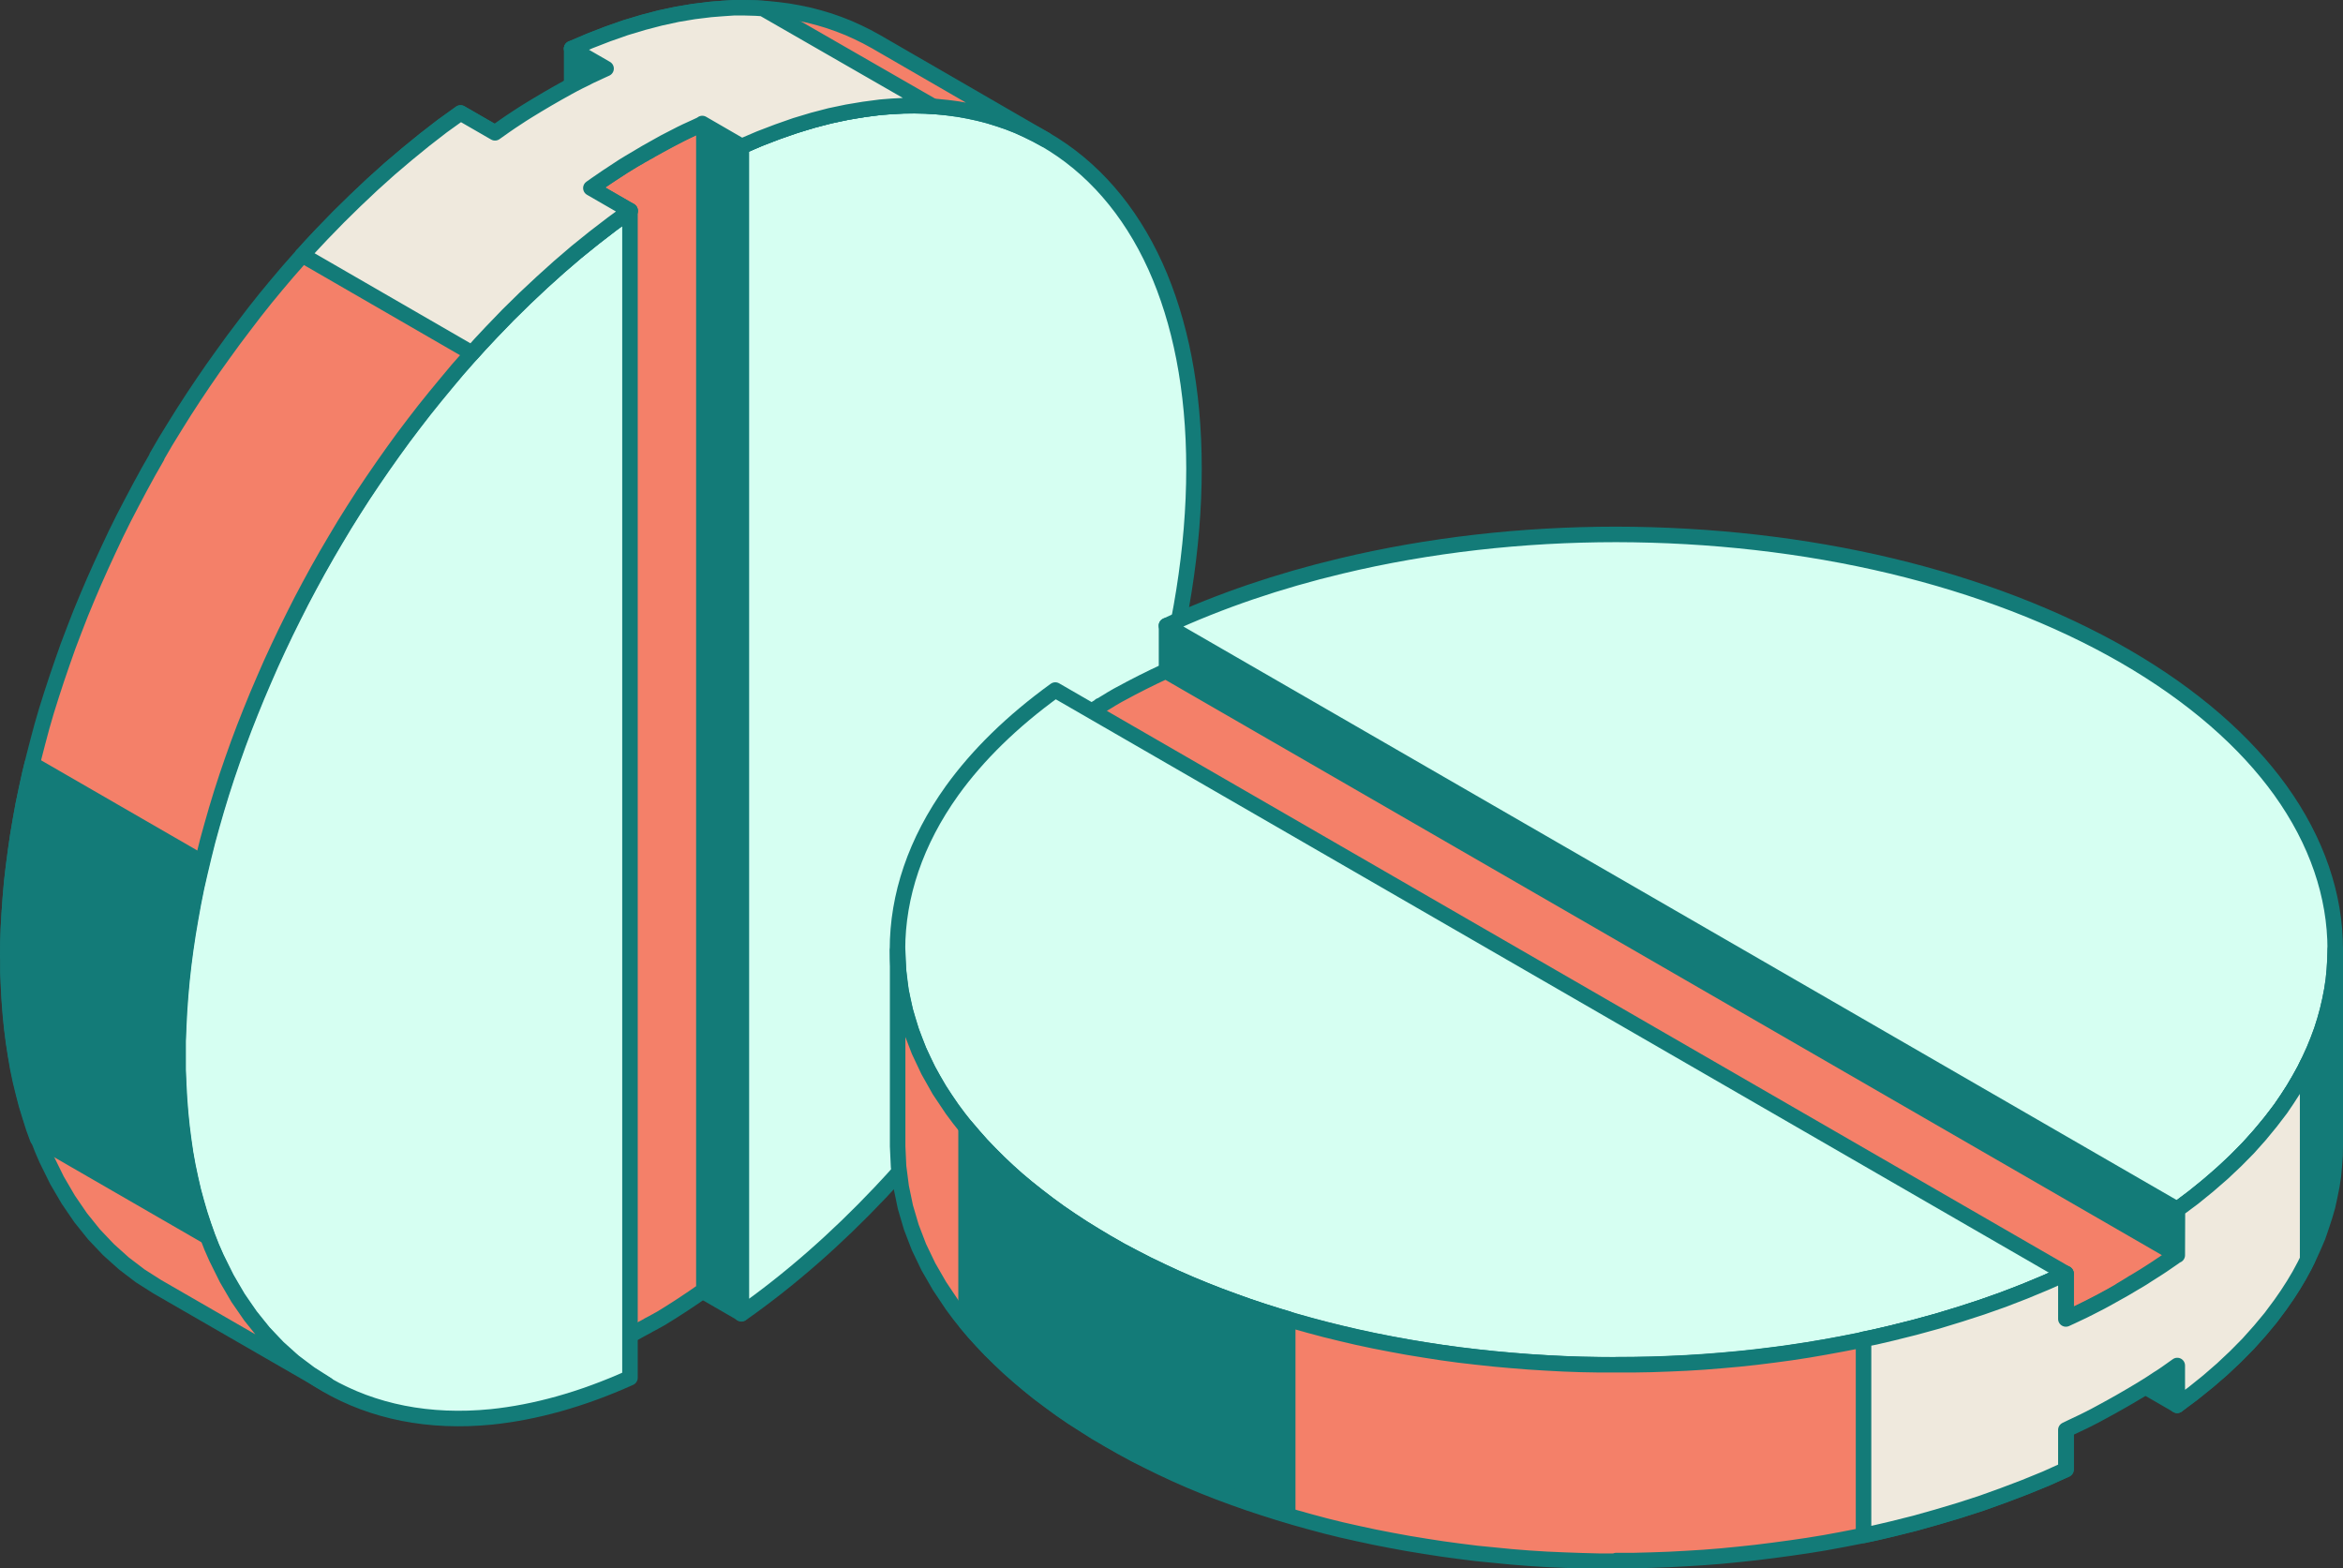
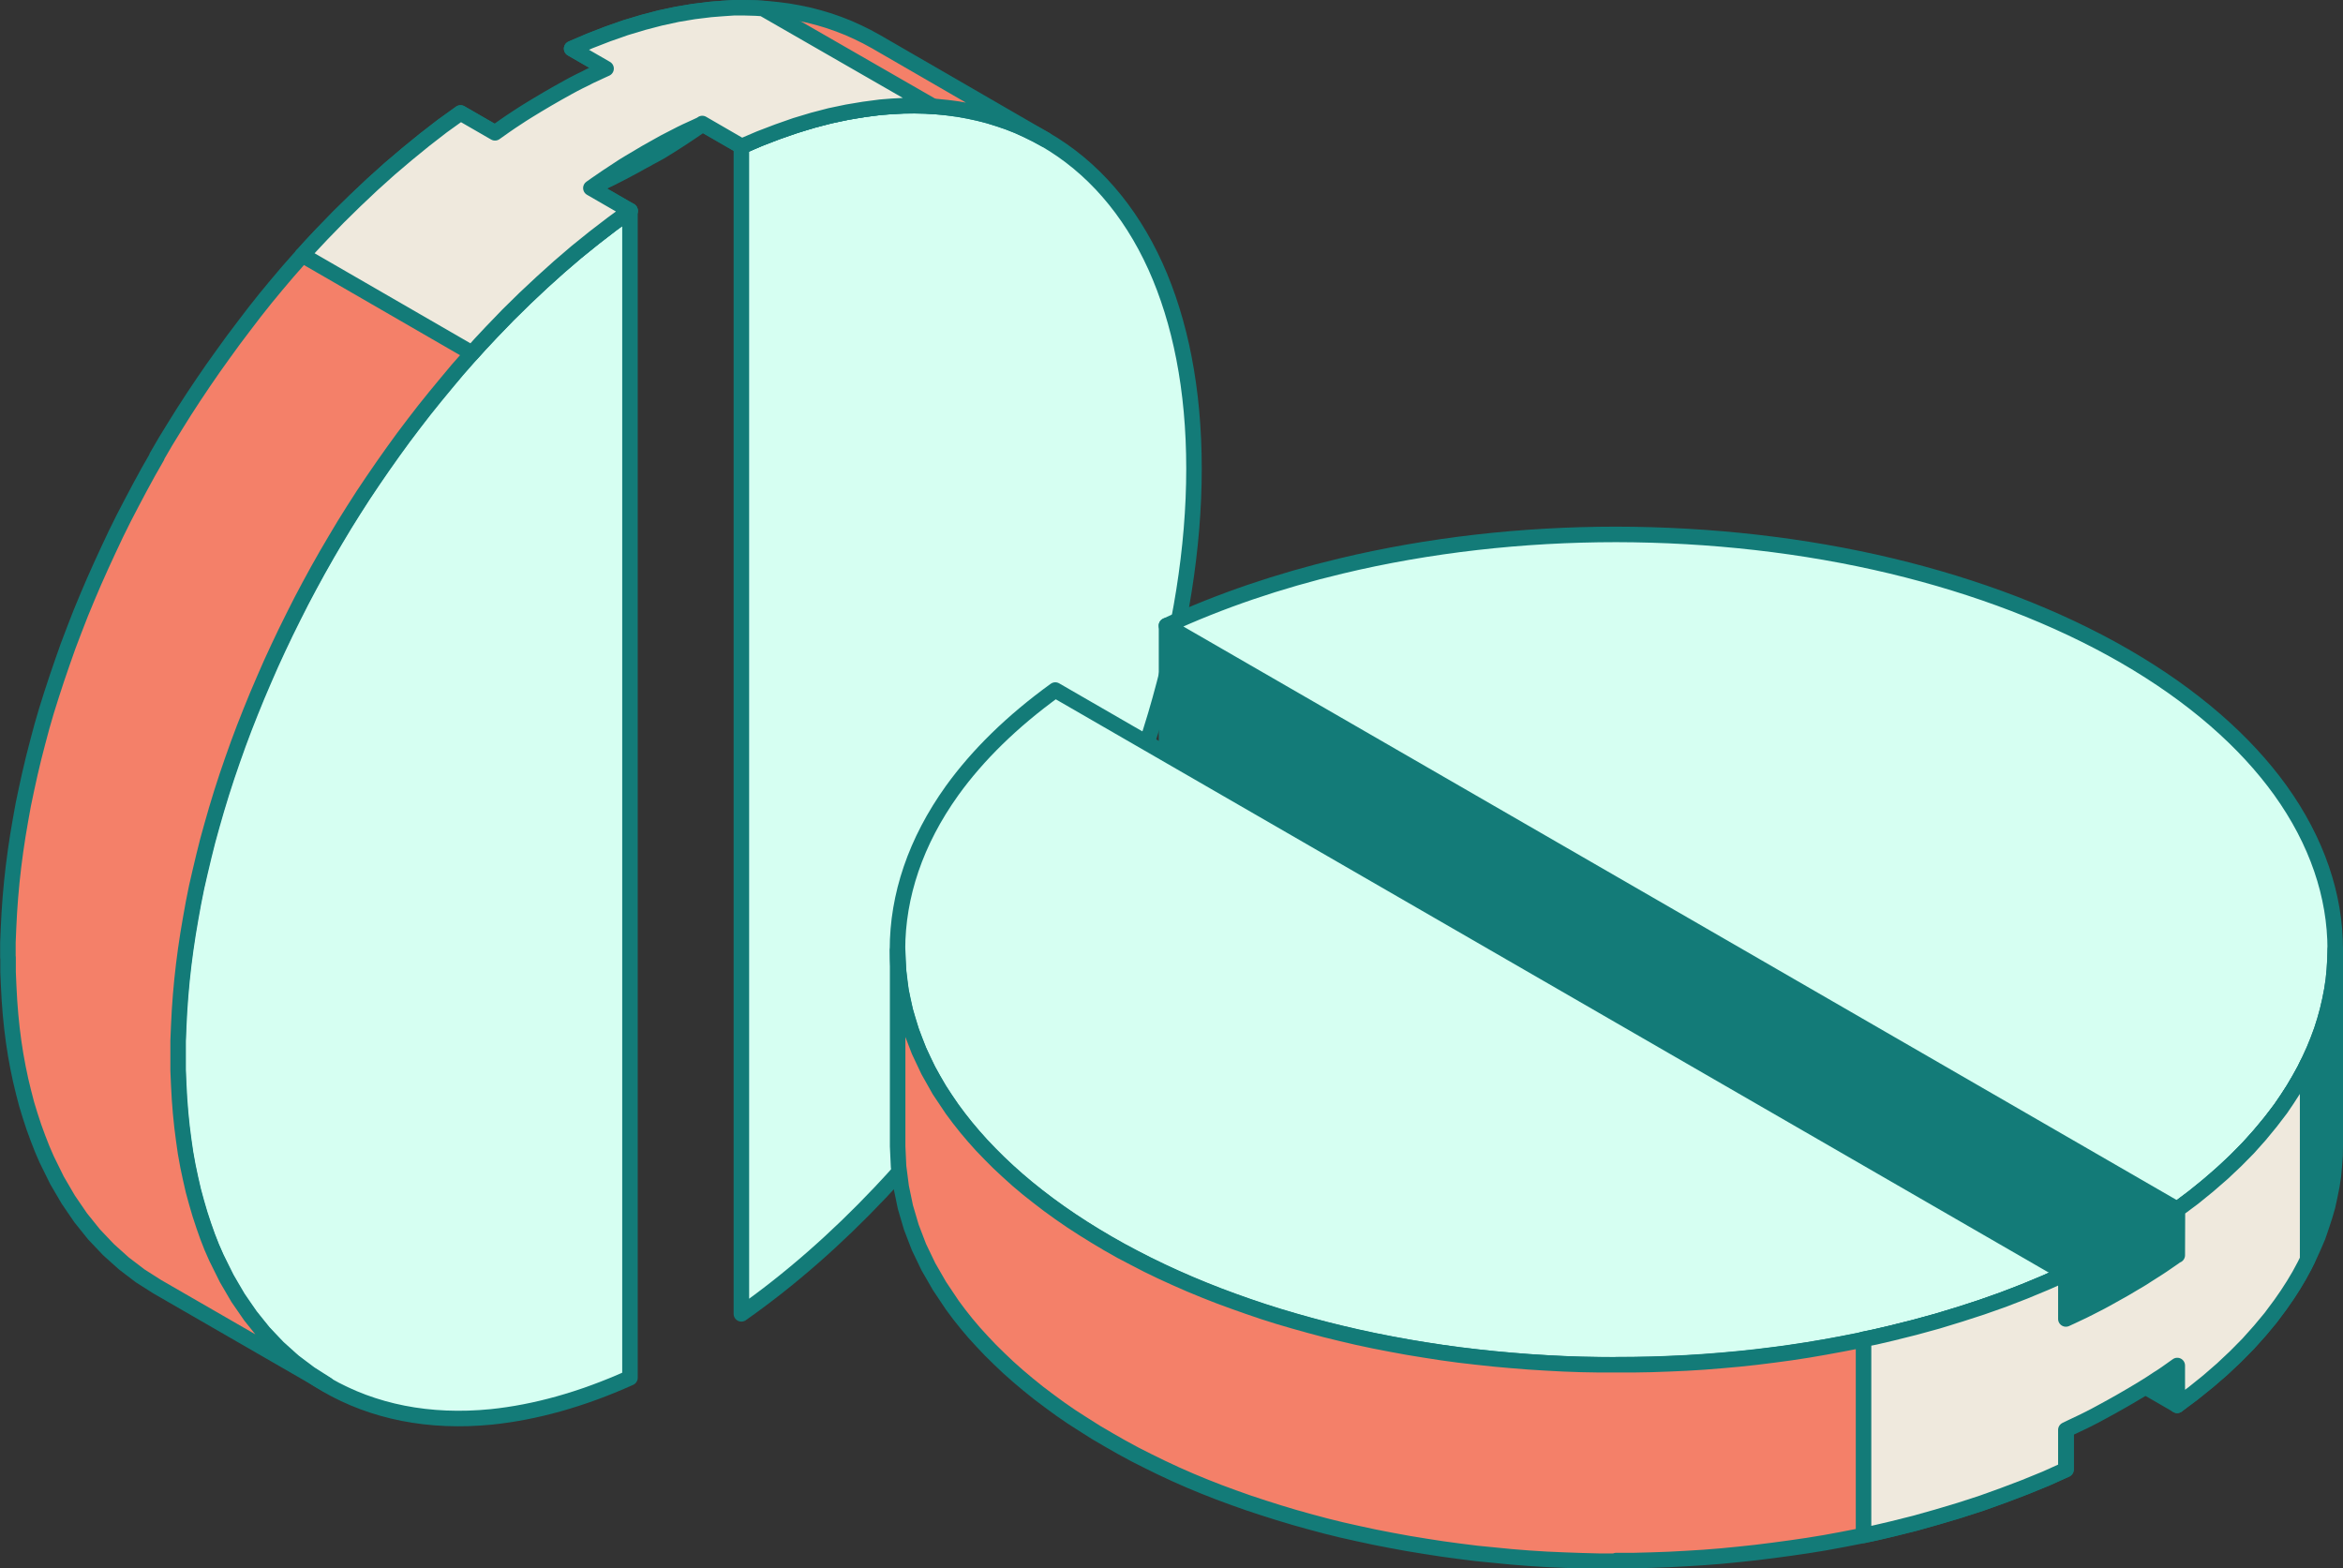
<svg xmlns="http://www.w3.org/2000/svg" id="Layer_2" viewBox="0 0 151 101.07">
  <rect x="0" y="0" width="151" height="101.07" fill="#333333" stroke="none" />
  <defs>
    <style>.cls-1{fill:#137b78;}.cls-1,.cls-2,.cls-3,.cls-4{fill-rule:evenodd;stroke:#137b78;stroke-linecap:round;stroke-linejoin:round;}.cls-2{fill:#d6fff2;}.cls-3{fill:#f48069;}.cls-4{fill:#efe9dd;}</style>
  </defs>
  <g id="_ÎÓÈ_2">
-     <polygon class="cls-1" points="47.78 84.65 36.84 78.34 36.84 39.1 36.84 3.13 47.78 9.44 47.78 45.41 47.78 84.65" />
-     <path class="cls-3" d="m38.07,12.13c.92-.65,1.85-1.26,2.8-1.84l.04-.02.04-.02.03-.02.04-.02.07-.04.04-.02.04-.02.03-.02.04-.03.07-.04.04-.02.04-.02.03-.02.04-.02.04-.02h0s.04-.02.04-.02l.04-.03.03-.02.04-.02.04-.02.04-.02.04-.02.03-.02.04-.02.04-.02.04-.03.03-.02h0l.03-.02.04-.02.04-.02.04-.02.04-.02.06-.04.04-.02.04-.02.04-.02.1-.06.04-.02.07-.04.04-.02c.94-.52,1.87-.99,2.79-1.4v75.21c-.92.65-1.85,1.26-2.79,1.83l-.04.02-.07.04-.04.02-.1.06-.04.02-.04.02-.04.02-.06.04-.04.02-.04.02-.04.02-.04.02-.03.02h0s-.04.02-.04.02l-.04.02-.04.02-.04.02-.03.02-.04.03-.04.02-.04.02-.04.02-.03.02-.04.02-.04.02h0l-.04.02-.04.02-.03.02-.04.02-.04.02-.07.04-.03.02-.04.02-.04.02-.1.06-.04.02-.07.04-.04.02c-.95.52-1.88.99-2.81,1.4V12.13Z" />
+     <path class="cls-3" d="m38.07,12.13c.92-.65,1.85-1.26,2.8-1.84l.04-.02.04-.02.03-.02.04-.02.07-.04.04-.02.04-.02.03-.02.04-.03.07-.04.04-.02.04-.02.03-.02.04-.02.04-.02h0s.04-.02.04-.02l.04-.03.03-.02.04-.02.04-.02.04-.02.04-.02.03-.02.04-.02.04-.02.04-.03.03-.02h0l.03-.02.04-.02.04-.02.04-.02.04-.02.06-.04.04-.02.04-.02.04-.02.1-.06.04-.02.07-.04.04-.02c.94-.52,1.87-.99,2.79-1.4c-.92.65-1.85,1.26-2.79,1.83l-.04.02-.07.04-.04.02-.1.06-.04.02-.04.02-.04.02-.06.04-.04.02-.04.02-.04.02-.04.02-.03.02h0s-.04.02-.04.02l-.04.02-.04.02-.04.02-.03.02-.04.03-.04.02-.04.02-.04.02-.03.02-.04.02-.04.02h0l-.04.02-.04.02-.03.02-.04.02-.04.02-.07.04-.03.02-.04.02-.04.02-.1.06-.04.02-.07.04-.04.02c-.95.52-1.88.99-2.81,1.4V12.13Z" />
    <path class="cls-2" d="m47.78,9.44c3.13-1.41,6.13-2.24,8.94-2.52,4.01-.4,7.62.33,10.64,2.07,3.01,1.74,5.45,4.51,7.11,8.18,1.59,3.53,2.48,7.9,2.48,13.03s-.89,10.52-2.48,15.9c-1.67,5.6-4.1,11.17-7.11,16.4-3.02,5.22-6.63,10.12-10.64,14.36-2.81,2.97-5.81,5.61-8.94,7.81V9.44Z" />
    <polygon class="cls-3" points="45.79 .61 46.54 .55 47.28 .51 48 .5 48.72 .52 49.43 .56 50.12 .63 50.81 .72 51.48 .84 52.15 .98 52.8 1.15 53.43 1.34 54.06 1.56 54.67 1.8 55.27 2.07 55.86 2.36 56.43 2.67 67.36 8.99 66.79 8.68 66.2 8.39 65.6 8.11 64.99 7.87 64.36 7.66 63.73 7.46 63.07 7.29 62.41 7.15 61.74 7.03 61.06 6.94 60.36 6.87 59.65 6.83 58.93 6.81 58.21 6.82 57.47 6.86 56.72 6.91 55.66 7.05 54.58 7.23 53.48 7.46 52.37 7.75 51.24 8.1 50.1 8.49 48.95 8.93 47.78 9.44 36.84 3.13 38.01 2.63 39.17 2.18 40.31 1.78 41.44 1.44 42.55 1.15 43.65 .92 44.73 .74 45.79 .61" />
    <path class="cls-2" d="m21.03,35.74c3.01-5.22,6.62-10.12,10.64-14.36,2.81-2.96,5.8-5.6,8.93-7.8v75.21c-3.13,1.41-6.13,2.23-8.93,2.52h0c-4.01.4-7.62-.33-10.63-2.07-3.02-1.74-5.45-4.5-7.11-8.18-1.6-3.53-2.48-7.91-2.48-13.04h0c0-5.11.88-10.51,2.48-15.89,1.66-5.59,4.09-11.16,7.11-16.39Z" />
    <path class="cls-3" d="m10.1,29.43l.57-.98.59-.96.6-.96.61-.94.63-.94.64-.93.65-.91.66-.91.68-.9.68-.89.69-.87.71-.86.72-.85.73-.83.74-.82.75-.8,1.06-1.09,1.08-1.06,1.09-1.03,1.11-1,1.13-.96,1.14-.93,1.15-.89,1.17-.84,10.93,6.31-1.17.85-1.15.89-1.14.92-1.12.96-1.11,1-1.09,1.03-1.08,1.06-1.06,1.1-.75.8-.74.82-.73.83-.71.85-.71.86-.7.87-.68.88-.68.9-.66.91-.65.92-.64.93-.63.94-.61.95-.6.96-.58.97-.57.97-.56.99-.54.99-.53,1-.51,1.01-.5,1.01-.48,1.01-.47,1.02-.45,1.03-.44,1.03-.42,1.03-.41,1.04-.39,1.04-.37,1.04-.36,1.05-.34,1.05-.32,1.05-.29,1.01-.28,1.01-.25,1-.24,1.01-.23,1-.2,1-.18,1-.17,1-.15,1-.13.99-.11.99-.09.99-.07.98-.05.97-.04.97v.96h0v.96s.04.93.04.93l.05.91.07.9.09.88.11.86.12.84.15.83.17.8.18.79.21.77.22.75.24.73.25.71.27.69.3.68.66,1.33.73,1.25.8,1.16.86,1.07.93.98.99.89,1.05.79,1.1.7-10.94-6.31-1.1-.7-1.05-.8-.99-.89-.93-.98-.86-1.07-.8-1.17-.73-1.25-.66-1.34-.29-.67-.27-.69-.26-.71-.24-.73-.23-.75-.2-.77-.19-.79-.17-.81-.15-.82-.13-.84-.11-.86-.09-.88-.07-.9-.05-.92-.04-.93v-.95s-.01,0-.01,0v-.96s.04-.97.04-.97l.05-.97.07-.98.09-.99.11-.99.13-.99.15-1,.17-1,.18-1,.21-1,.22-1,.24-1.01.26-1.01.27-1.01.29-1,.33-1.05.34-1.04.36-1.05.37-1.05.4-1.05.4-1.03.43-1.04.44-1.03.46-1.03.47-1.02.48-1.02.5-1.01.52-1,.53-1,.54-.99.56-.98h0Z" />
    <path class="cls-4" d="m19.48,16.44l10.94,6.32.51-.57.75-.8,1.06-1.1,1.08-1.06,1.1-1.03,1.11-1,1.12-.96,1.14-.92,1.16-.89,1.16-.85-2.53-1.46.34-.24.35-.24.35-.24.35-.23.35-.23.35-.23.36-.22c.77-.47,1.5-.89,2.29-1.32l.35-.18.35-.18.35-.18.35-.17.35-.16.35-.16.34-.16v-.02s2.54,1.47,2.54,1.47l1.17-.5,1.15-.44,1.14-.4,1.13-.34,1.11-.29,1.1-.23,1.08-.18,1.06-.14.74-.06.74-.04h.73s.72,0,.72,0l.44.03L49.17.55l-.45-.03-.71-.02h-.73s-.74.05-.74.05l-.75.06-1.06.13-1.08.18-1.1.24-1.11.29-1.13.34-1.14.4-1.16.45-1.17.5,2.22,1.28h0s-.35.16-.35.16l-.34.16-.35.16-.35.18-.35.17-.35.18-.35.19c-.91.5-1.75.99-2.64,1.54l-.35.22-.35.23-.35.23-.35.24-.34.24-.34.24-2.22-1.28-1.17.84-1.15.89-1.14.93-1.13.96-1.11,1-1.09,1.03-1.08,1.06-1.06,1.09-.75.8-.51.57Z" />
-     <polygon class="cls-1" points="13 55.55 2.07 49.24 1.92 49.86 1.7 50.86 1.49 51.87 1.31 52.87 1.14 53.87 1 54.87 .87 55.86 .75 56.85 .67 57.83 .6 58.81 .54 59.78 .51 60.75 .5 61.71 .51 61.72 .51 62.67 .55 63.6 .6 64.52 .67 65.42 .76 66.3 .87 67.16 1 68.01 1.14 68.83 1.31 69.64 1.5 70.42 1.7 71.19 1.93 71.94 2.16 72.67 2.42 73.38 13.35 79.69 13.1 78.98 12.85 78.26 12.64 77.5 12.43 76.74 12.25 75.95 12.07 75.14 11.93 74.31 11.8 73.47 11.69 72.61 11.6 71.73 11.53 70.83 11.48 69.91 11.45 68.98 11.44 68.03 11.44 68.02 11.44 67.07 11.48 66.1 11.52 65.12 11.6 64.14 11.69 63.16 11.8 62.17 11.93 61.18 12.07 60.18 12.25 59.18 12.43 58.17 12.63 57.18 12.85 56.17 13 55.55" />
    <polygon class="cls-1" points="75.18 40.32 75.18 52.95 109.16 72.57 140.31 90.56 140.32 77.93 109.16 59.94 75.18 40.32" />
-     <path class="cls-3" d="m133.13,84.99c1.02-.47,2.02-.97,2.99-1.51l.03-.02.04-.02.03-.02.04-.02.07-.04.03-.02.04-.02.03-.02.04-.02.07-.04.03-.02.03-.02h.03s.03-.04.03-.04l.03-.02h0s.03-.02.03-.02l.04-.02.03-.02.03-.02.04-.02.03-.02.03-.02.04-.02.03-.02.03-.02.04-.02.03-.02h0s.03-.02.03-.02l.03-.02.04-.02.03-.02.03-.02.07-.04.03-.02.03-.02.03-.02.1-.06.04-.02.07-.04.03-.02c.92-.55,1.79-1.13,2.61-1.71l-31.42-18.14-33.71-19.46c-1.02.47-2.01.97-2.98,1.5l-.04.02-.07.04-.04.02-.1.06-.04.02-.03.02-.03.02-.07.04-.04.02-.03.02-.04.02-.03.02-.03.02h0s-.03.02-.03.02l-.03.02-.04.02-.03.02-.03.02-.04.02-.03.02-.03.02-.04.02-.03.02-.03.02-.04.02h0l-.03.02-.03.02-.03.02-.04.02-.03.02-.07.04h-.03s-.03.04-.03.04l-.03.02-.1.06-.03.02-.07.04-.03.02c-.92.56-1.8,1.13-2.62,1.73l65.13,37.6Z" />
    <path class="cls-2" d="m140.32,77.93c2.79-2.01,5-4.19,6.66-6.49,2.35-3.28,3.52-6.76,3.52-10.25,0-3.48-1.18-6.97-3.53-10.25-2.26-3.14-5.61-6.1-10.04-8.66-4.44-2.56-9.56-4.49-15.01-5.8-5.68-1.36-11.72-2.03-17.76-2.04-6.03,0-12.08.68-17.75,2.04-3.98.95-7.76,2.23-11.24,3.84l33.99,19.62,31.15,17.99Z" />
    <polygon class="cls-1" points="146.97 84.07 147.4 83.45 147.8 82.83 148.17 82.2 148.51 81.58 148.83 80.94 149.12 80.3 149.39 79.67 149.61 79.02 149.82 78.38 150.01 77.73 150.15 77.08 150.28 76.43 150.38 75.78 150.44 75.13 150.49 74.48 150.5 73.82 150.5 61.19 150.48 61.85 150.44 62.5 150.38 63.16 150.28 63.81 150.15 64.46 150 65.11 149.82 65.76 149.62 66.4 149.38 67.04 149.12 67.68 148.83 68.31 148.52 68.95 148.17 69.58 147.8 70.21 147.4 70.83 146.98 71.45 146.33 72.3 145.63 73.14 144.88 73.98 144.07 74.8 143.21 75.6 142.3 76.39 141.34 77.17 140.32 77.93 140.31 90.56 141.33 89.79 142.3 89.01 143.21 88.23 144.07 87.42 144.88 86.6 145.63 85.77 146.33 84.93 146.97 84.07" />
    <path class="cls-2" d="m104.17,87.95c6.03,0,12.07-.67,17.75-2.04,3.97-.95,7.75-2.22,11.22-3.84l-65.13-37.6c-2.78,2.01-5,4.19-6.65,6.48h0c-2.35,3.28-3.52,6.77-3.52,10.25,0,3.49,1.17,6.97,3.52,10.25,2.26,3.15,5.61,6.11,10.05,8.67h0c4.43,2.56,9.55,4.49,15.01,5.8,5.67,1.36,11.72,2.04,17.75,2.04Z" />
    <path class="cls-3" d="m104.16,100.57h1.14s1.13-.03,1.13-.03l1.13-.04,1.12-.06,1.13-.07,1.13-.09,1.12-.11,1.12-.12,1.12-.14,1.11-.15,1.1-.16,1.1-.18,1.09-.2,1.08-.21,1.08-.23,1.07-.25,1.48-.37,1.46-.41,1.44-.43,1.42-.46,1.39-.5,1.37-.52,1.35-.55,1.32-.59v-12.62s-1.32.59-1.32.59l-1.34.56-1.37.53-1.39.49-1.42.47-1.44.43-1.46.4-1.48.37-1.07.25-1.08.23-1.08.21-1.09.2-1.1.19-1.11.17-1.11.15-1.12.14-1.12.12-1.12.1-1.12.09-1.13.07-1.13.05-1.13.04-1.13.02h-1.13s-1.14,0-1.14,0l-1.13-.02-1.13-.04-1.13-.06-1.13-.07-1.12-.09-1.12-.1-1.12-.12-1.12-.13-1.1-.15-1.1-.17-1.1-.18-1.09-.2-1.08-.21-1.08-.23-1.07-.25-1.02-.25-1.01-.27-1-.28-.99-.29-.98-.31-.97-.33-.96-.34-.95-.35-.94-.37-.92-.38-.91-.4-.9-.41-.89-.43-.87-.45-.86-.45-.83-.47h0l-.82-.49-.79-.49-.77-.5-.74-.51-.72-.52-.69-.53-.67-.53-.64-.54-.61-.55-.59-.55-.56-.56-.54-.56-.51-.57-.49-.58-.46-.58-.44-.59-.83-1.24-.71-1.26-.6-1.27-.49-1.28-.39-1.29-.28-1.3-.16-1.3-.06-1.31v12.63s.06,1.3.06,1.3l.17,1.31.27,1.3.38,1.29.49,1.28.61,1.27.72,1.25.83,1.24.44.59.46.58.49.58.52.57.54.57.57.56.59.56.62.55.64.54.67.54.69.52.71.52.74.51.78.5.79.5.82.48h0s.84.48.84.48l.85.46.87.44.88.43.9.42.91.4.92.38.94.37.95.35.96.34.97.32.98.31,1,.3,1,.28,1.01.27,1.01.25,1.07.24,1.07.23,1.08.21,1.09.2,1.1.18,1.1.17,1.11.15,1.11.14,1.12.11,1.12.11,1.13.09,1.12.07,1.13.05,1.13.04,1.13.03h1.13Z" />
    <path class="cls-4" d="m120.1,98.94v-12.63s.75-.15.75-.15l1.07-.25,1.48-.37,1.46-.4,1.44-.44,1.42-.46,1.39-.49,1.37-.53,1.35-.56,1.31-.58v2.92s.37-.17.37-.17l.38-.18.38-.18.38-.19.37-.19.37-.19.37-.2c.79-.43,1.52-.85,2.29-1.32l.34-.22.33-.21.33-.21.32-.21.32-.22.32-.22.31-.22v.02s.01-2.94.01-2.94l1.02-.76.96-.78.91-.79.86-.81.81-.82.75-.84.7-.85.65-.85.42-.62.4-.62.37-.63.35-.63.19-.4v12.62s-.2.4-.2.4l-.34.63-.37.62-.4.62-.43.62-.64.86-.7.84-.75.84-.81.82-.86.81-.91.79-.97.78-1.02.76v-2.56s0,0,0,0l-.31.22-.31.22-.32.22-.33.21-.33.22-.33.21-.34.21c-.89.54-1.73,1.02-2.66,1.52l-.37.2-.37.19-.38.19-.38.18-.38.18-.37.18v2.56s-1.31.59-1.31.59l-1.35.55-1.37.52-1.39.5-1.42.46-1.44.43-1.46.41-1.48.37-1.07.25-.75.16Z" />
-     <polygon class="cls-1" points="82.99 84.99 82.99 97.62 82.38 97.44 81.4 97.12 80.43 96.8 79.47 96.46 78.52 96.1 77.58 95.73 76.66 95.35 75.75 94.95 74.85 94.53 73.97 94.11 73.1 93.67 72.25 93.21 71.41 92.74 71.4 92.73 70.59 92.25 69.8 91.75 69.02 91.25 68.28 90.74 67.57 90.22 66.87 89.7 66.21 89.16 65.57 88.62 64.95 88.07 64.37 87.52 63.8 86.96 63.26 86.39 62.75 85.82 62.26 85.24 62.26 72.62 62.75 73.19 63.26 73.77 63.8 74.33 64.36 74.89 64.95 75.45 65.56 76 66.21 76.54 66.88 77.07 67.57 77.6 68.28 78.12 69.03 78.63 69.79 79.13 70.59 79.62 71.4 80.11 71.41 80.11 72.24 80.59 73.1 81.04 73.97 81.49 74.85 81.91 75.75 82.33 76.66 82.73 77.58 83.11 78.52 83.48 79.47 83.83 80.44 84.18 81.4 84.5 82.39 84.81 82.99 84.99" />
  </g>
</svg>